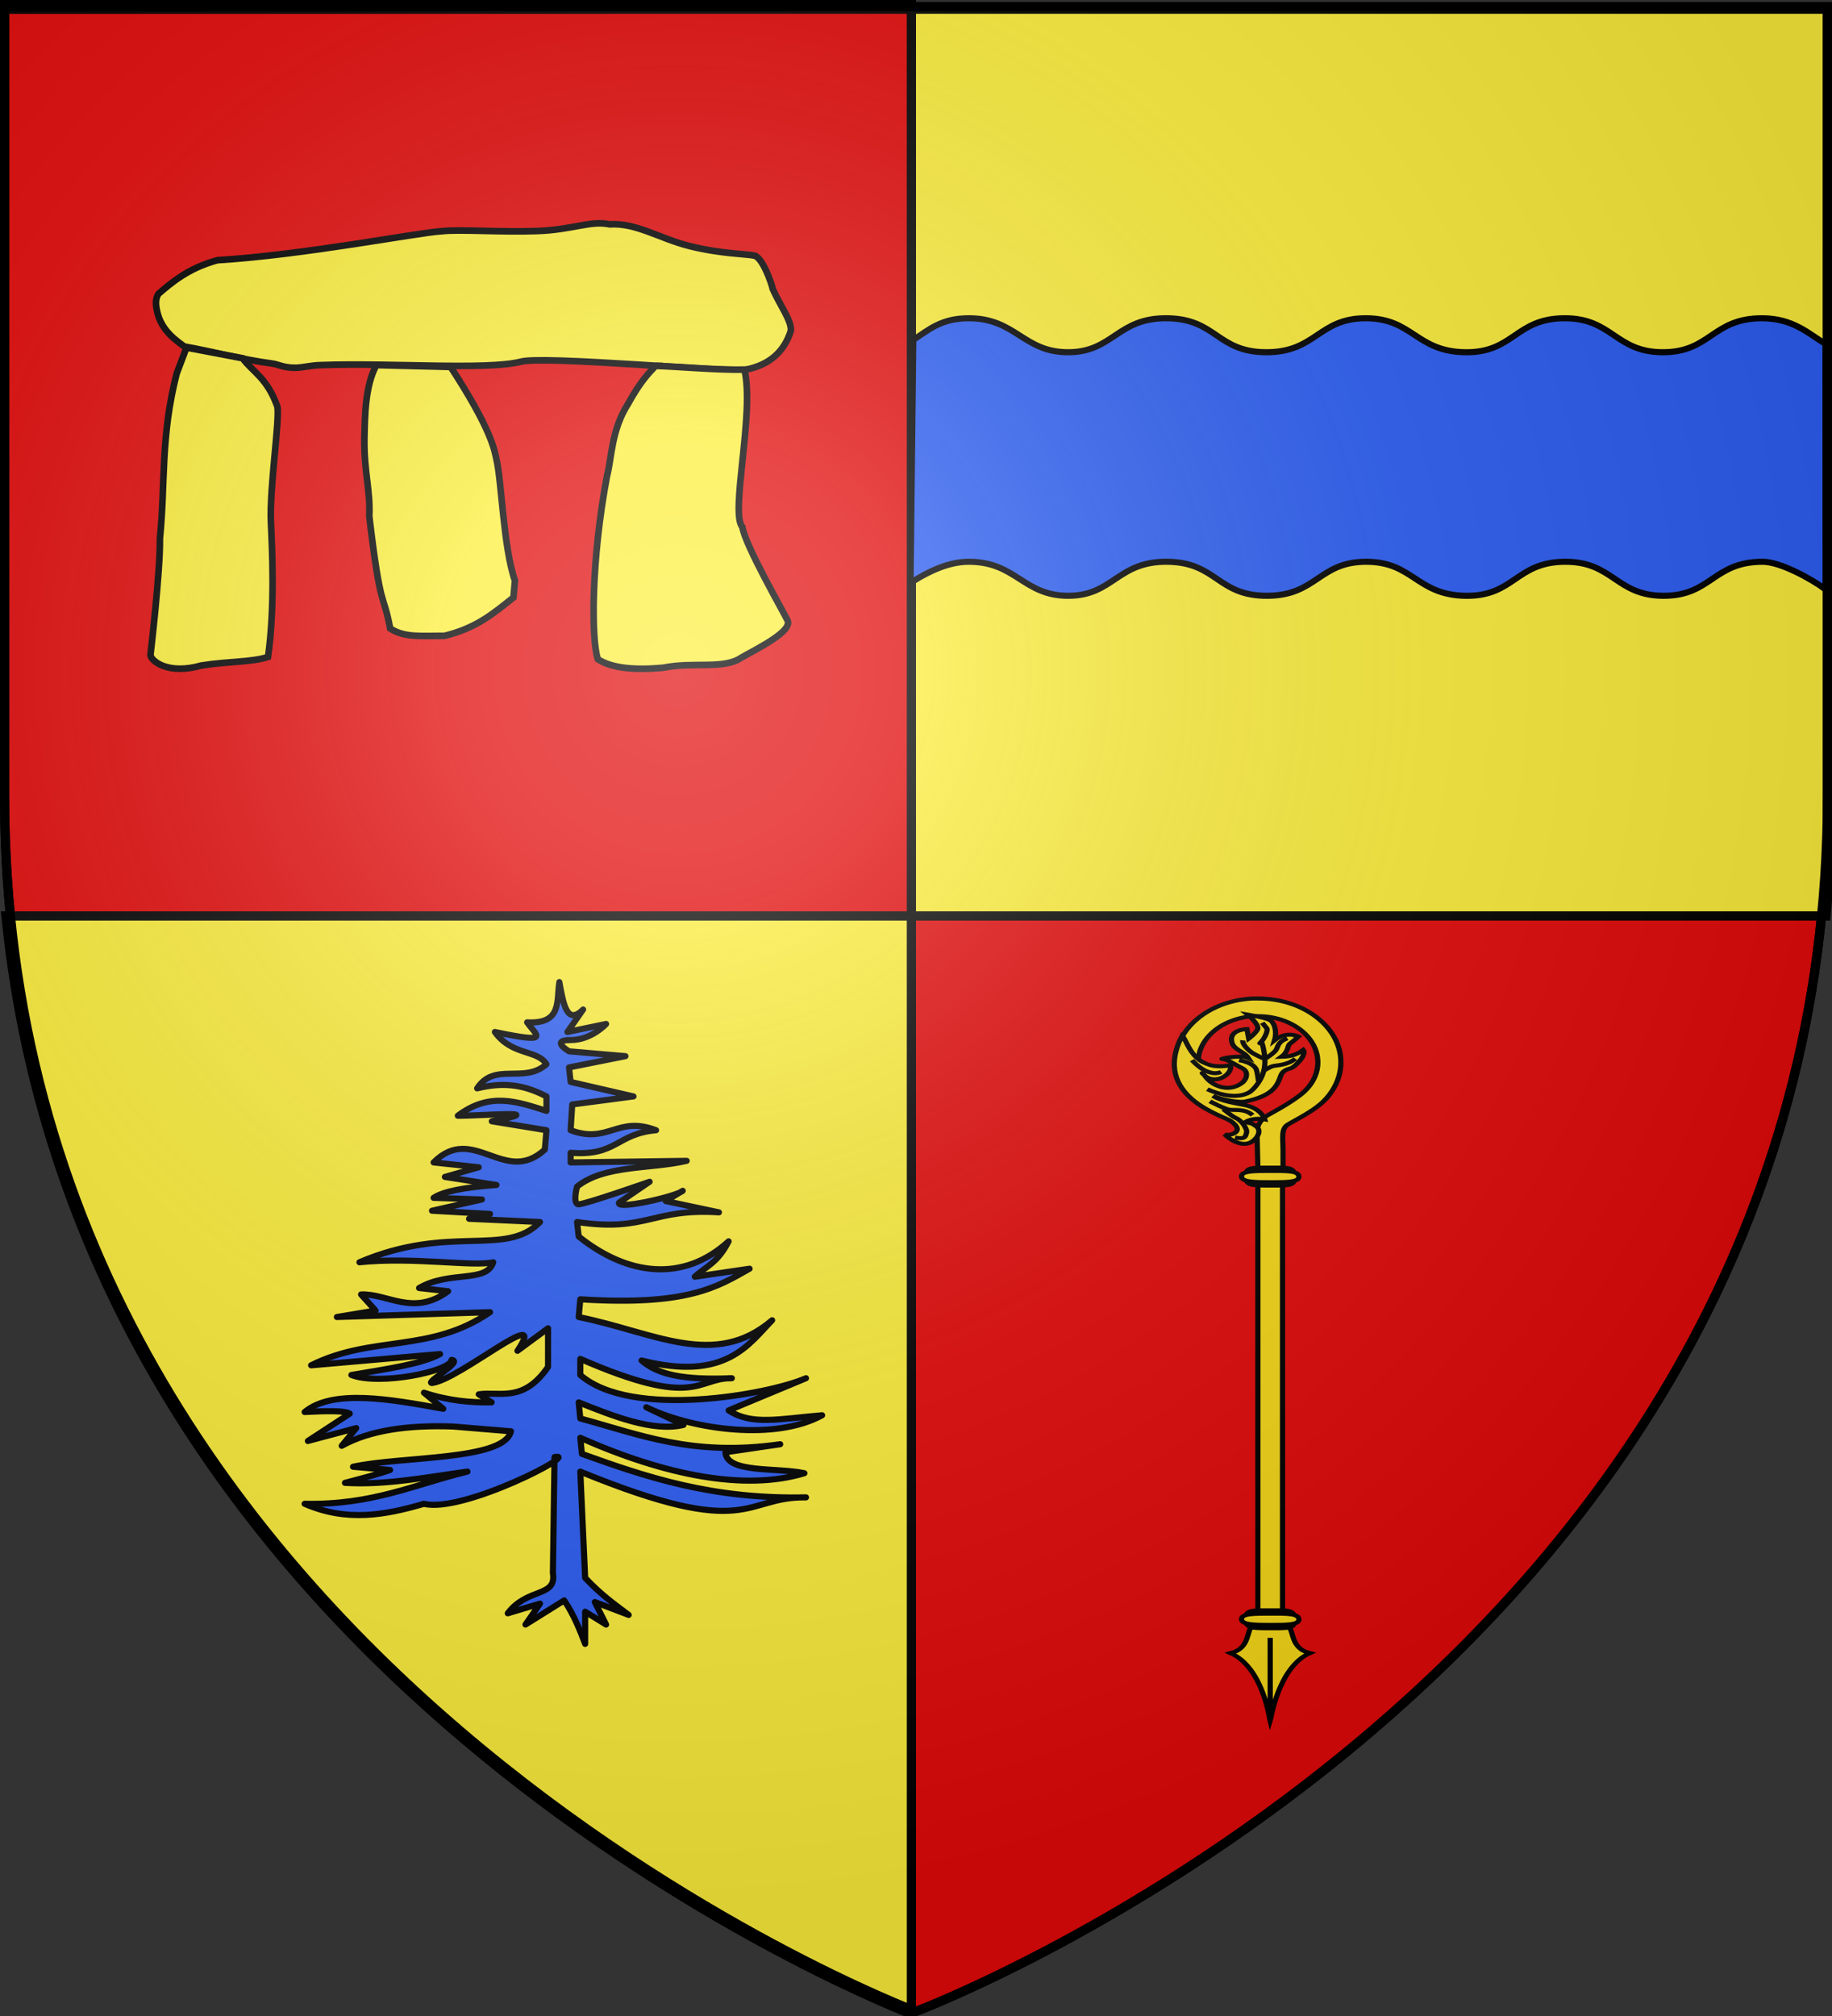
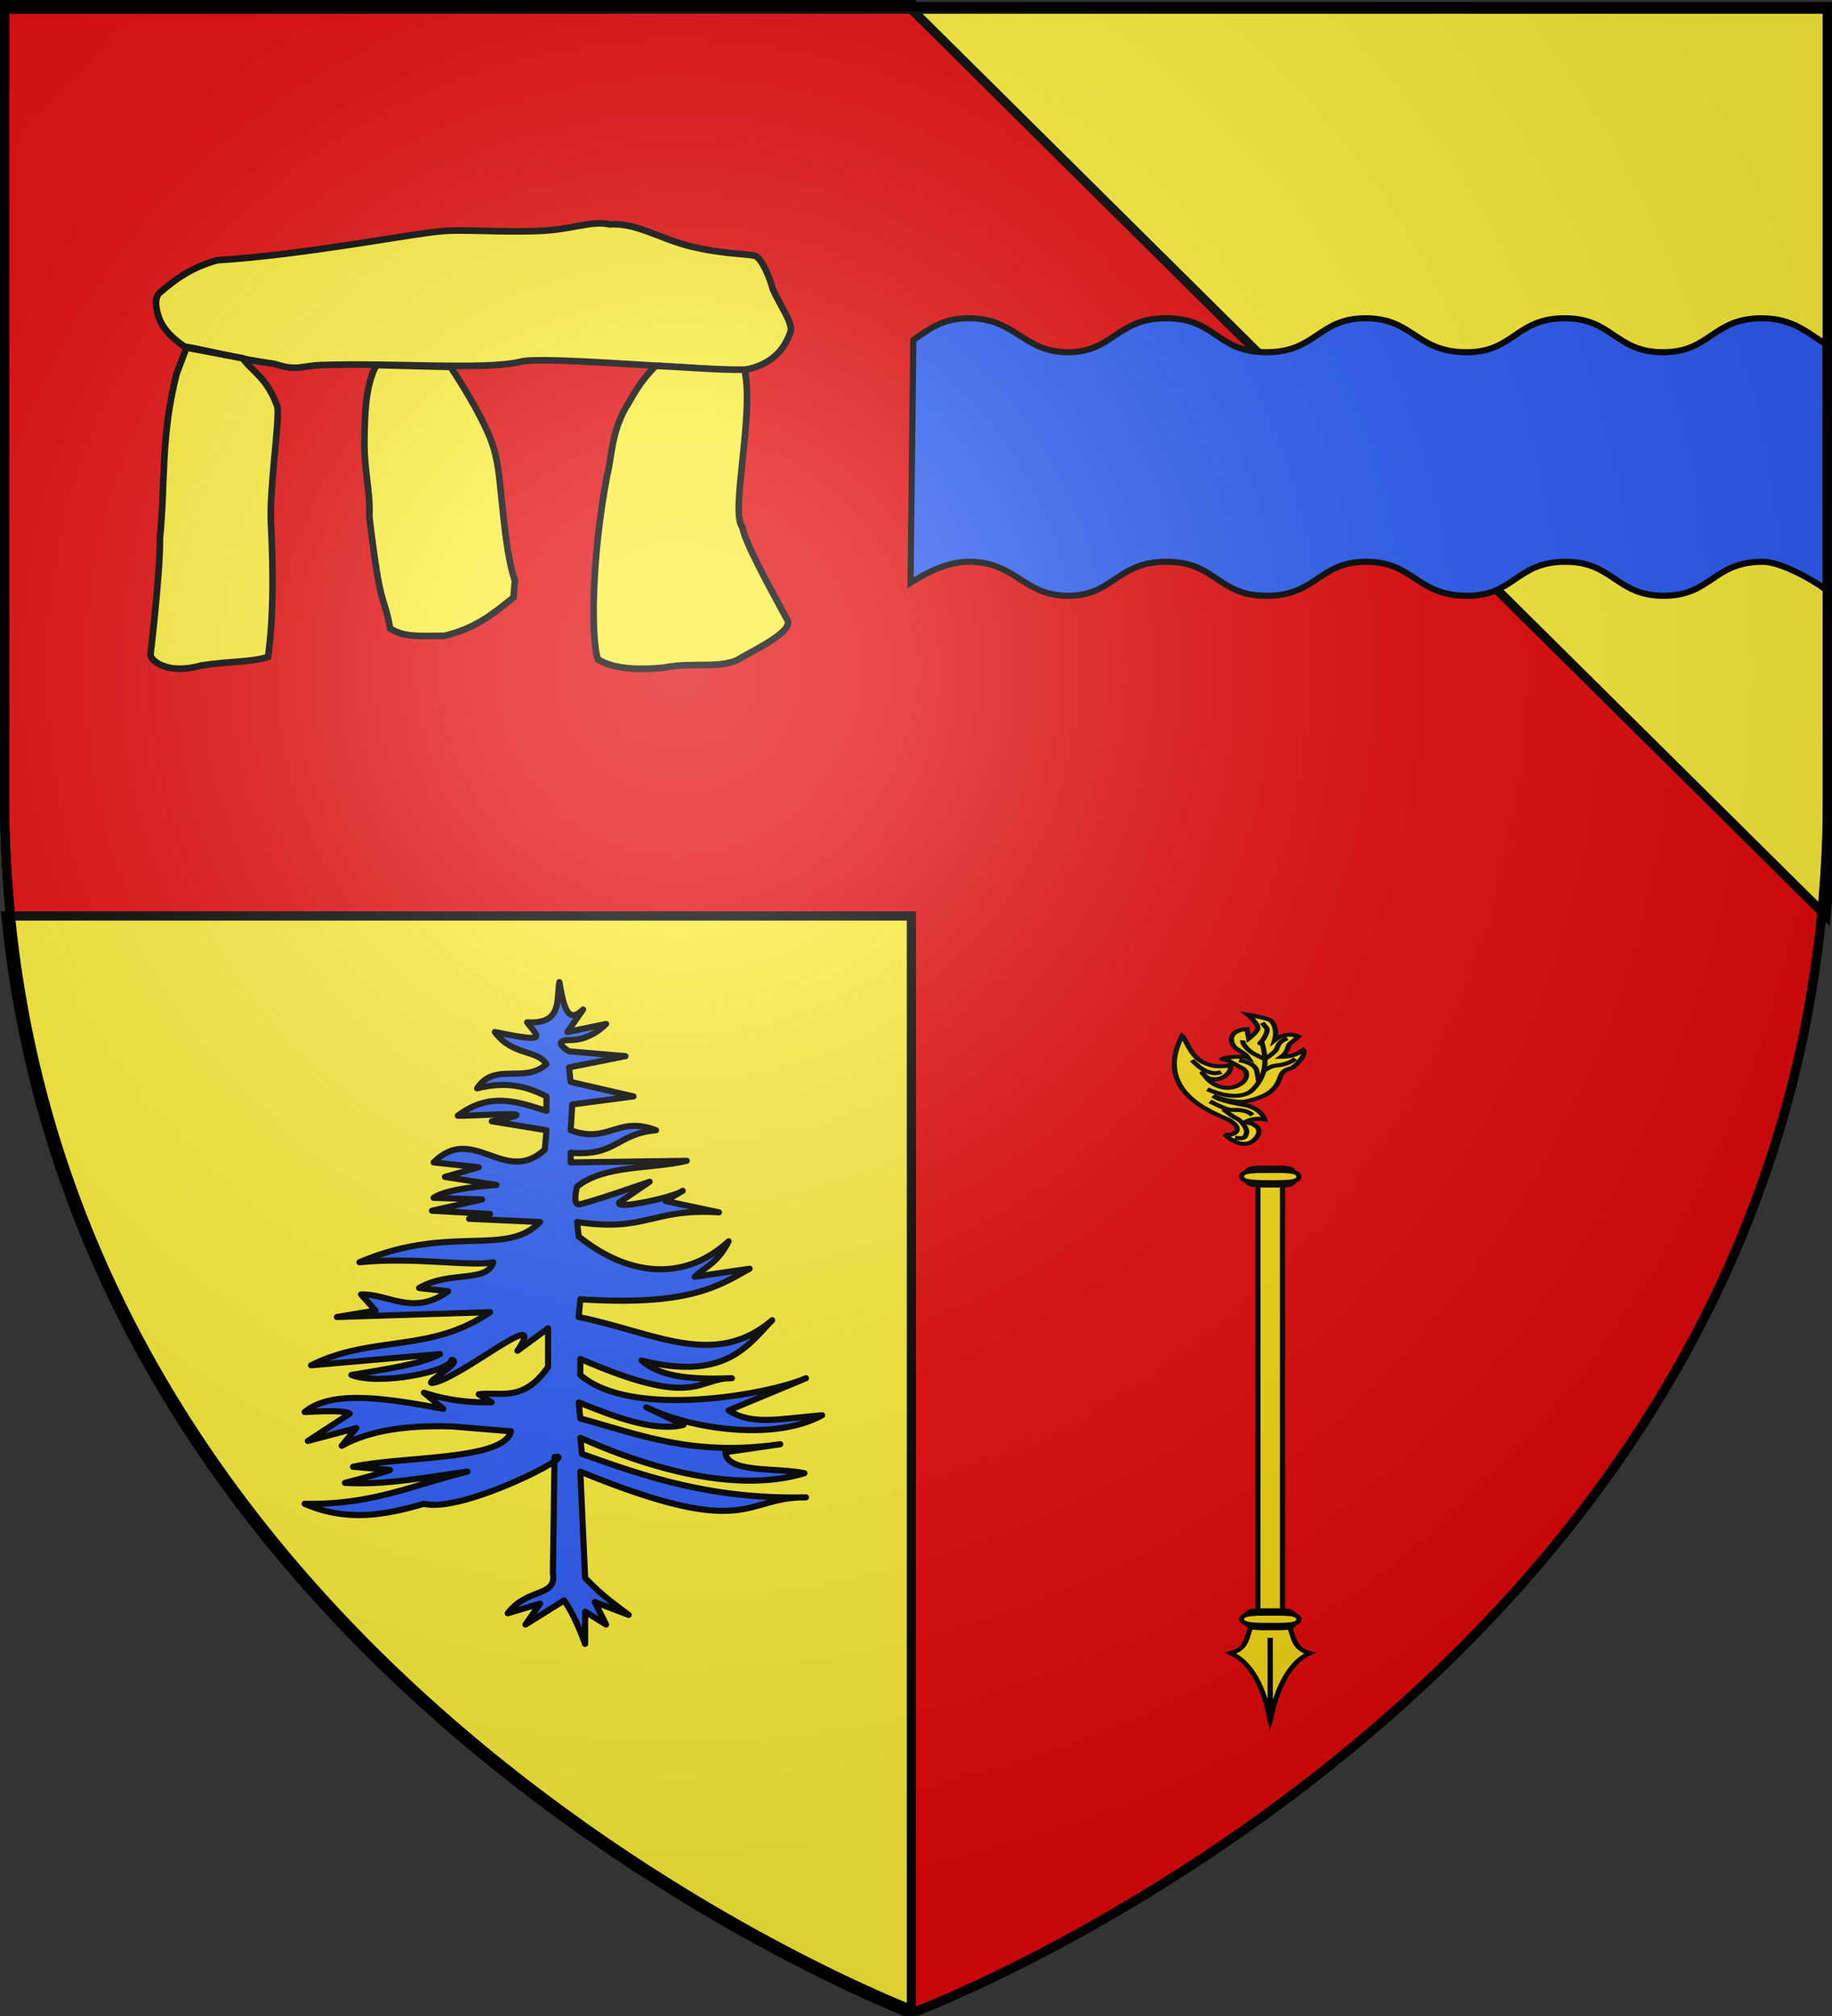
<svg xmlns="http://www.w3.org/2000/svg" xmlns:xlink="http://www.w3.org/1999/xlink" width="600" height="660" version="1.0">
  <rect width="100%" height="100%" fill="#333333" stroke="none" />
  <desc>Flag of Canton of Valais (Wallis)</desc>
  <defs>
    <radialGradient xlink:href="#b" id="f" cx="221.445" cy="226.331" r="300" fx="221.445" fy="226.331" gradientTransform="matrix(1.353 0 0 1.349 -77.63 -85.747)" gradientUnits="userSpaceOnUse" />
    <linearGradient id="b">
      <stop offset="0" style="stop-color:white;stop-opacity:.314" />
      <stop offset=".19" style="stop-color:white;stop-opacity:.251" />
      <stop offset=".6" style="stop-color:#6b6b6b;stop-opacity:.125" />
      <stop offset="1" style="stop-color:black;stop-opacity:.125" />
    </linearGradient>
  </defs>
  <g style="display:inline">
    <path d="M300 658.5s298.5-112.32 298.5-397.772V2.176H1.5v258.552C1.5 546.18 300 658.5 300 658.5z" style="fill:#e20909;fill-opacity:1;fill-rule:evenodd;stroke:#000;stroke-opacity:1;stroke-width:3;stroke-miterlimit:4;stroke-dasharray:none" />
  </g>
  <g style="display:inline">
-     <path d="M298.492 1.507v1.507H1.507V1.507zm0 1.507h300v291.983c-.14 1.62-.279 3.26-.439 4.866h-299.56zm0 296.849v358.63h-2.23c-32.55-13.331-270.377-118.608-294.315-358.63z" style="opacity:.99;fill:#fcef3c;fill-opacity:1;stroke:#000;stroke-width:3.014;stroke-miterlimit:4;stroke-opacity:1;stroke-dasharray:none" />
+     <path d="M298.492 1.507v1.507H1.507V1.507zm0 1.507h300v291.983c-.14 1.62-.279 3.26-.439 4.866zm0 296.849v358.63h-2.23c-32.55-13.331-270.377-118.608-294.315-358.63z" style="opacity:.99;fill:#fcef3c;fill-opacity:1;stroke:#000;stroke-width:3.014;stroke-miterlimit:4;stroke-opacity:1;stroke-dasharray:none" />
    <path d="M317.426 104.194c-9.155-.042-13.208 3.771-18.304 7.078l-.91 79.548c8.259-5.305 14.324-6.932 19.245-6.909 15.396.07 17.705 11.186 32.486 11.138s15.985-11.37 32.47-11.138c16.223.229 16.18 11.128 32.484 11.138s16.994-11.116 32.486-11.138 16.442 10.829 32.485 11.138c16.043.31 16.51-10.983 32.5-11.138 15.997-.155 16.764 11.107 32.455 11.138 15.69.03 16.198-11.138 32.5-11.138 5.744 0 15.962 5.62 20.58 9.055l-.048-80.398c-5.498-3.267-10.535-8.374-20.813-8.374-16.286 0-16.794 11.15-32.47 11.12-15.674-.03-16.442-11.275-32.422-11.12-15.975.155-16.427 11.429-32.454 11.12s-16.994-11.142-32.47-11.12-16.165 11.13-32.454 11.12c-16.288-.01-16.246-10.891-32.454-11.12-16.467-.232-17.657 11.071-32.422 11.12-14.766.048-17.09-11.05-32.47-11.12z" style="fill:#2b5df2;fill-opacity:1;fill-rule:evenodd;stroke:#000;stroke-width:2;stroke-linecap:butt;stroke-linejoin:miter;stroke-miterlimit:4;stroke-opacity:1;stroke-dasharray:none;display:inline" />
    <path d="M183.192 321.512c-1.005 5.963 1.06 13.842-10.56 13.18 3.215 4.505 8 7.06-10.56 3.163 5.632 7.85 13.904 5.69 16.896 10.543-7.26 6.529-16.992-.859-22.703 7.908 10.12-2.52 16.762-.409 22.703 2.636v4.744c-9.25-2.904-18.422-6.427-29.039 1.582 7.205.13 31.776-2.103 11.135 1.82l17.904 2.924-.528 6.327c-13.094 12.094-23.43-8.768-36.43 4.217l14.783 1.582-11.087 3.163 16.895 2.635c-10.208.738-17.42 2.075-20.591 4.218l15.839.527-16.367 3.69 19.007 1.055-6.864 1.581 23.231 1.055c-11.219 11.658-29.459.523-59.133 13.179 17.775-1.815 37.134 1.528 43.822 0-2.184 6.908-14.327 2.616-24.287 8.435l9.504 1.054c-11.42 8.379-19.805.663-28.51 1.055l4.751 5.271-12.671 2.109 50.157-1.581c-19.535 13.471-38.542 7.38-58.605 17.396l42.238-3.69c-5.795 3.254-17.843 4.948-29.039 6.853 9.183 3.57 32.513-1.175 32.816-4.947 4.122.404-8.923 7.502-6.417 7.583 9.23-1.176 38.584-26.33 27.982-10.543l10.032-7.38v12.652c-8.175 11.879-15.884 7.916-22.703 8.962l4.224 2.636c-6.811.105-13.965-.475-22.175-3.164l6.336 5.272c-17.372-3.153-36.123-6.561-45.406 1.055 7.109-.37 13.25-.496 14.783.527l-13.727 8.962 15.84-4.218-4.752 5.8c9.15-5.099 21.653-6.847 36.43-6.327l19.006 1.582c-2.265 9.626-35.634 8.062-51.74 11.598l12.143 1.054c-3.966 1.406-9.463 2.812-14.784 4.217 13.376.815 26.751-1.868 40.126-3.69-17.93 4.392-31.115 10.969-53.325 10.544 13.89 6.058 26.57 3.653 39.07 0 12.891 3.218 51.766-17.127 42.766-15.288l-.528 37.956c1.302 8.09-8.261 4.61-14.783 13.18l10.559-3.163-4.752 6.853 12.672-7.908c3.19 4.745 5.052 9.49 6.863 14.234V527.64l6.864 4.217-3.696-7.38 11.087 4.217c-4.425-3.39-8.498-6.076-14.255-12.125l-1.584-34.794c55.978 22.928 53.205 8.144 73.916 8.435-30.788.669-52.25-6.644-73.388-14.234l-.528-5.272c27.867 12.343 53.948 17.486 73.388 11.598-9.208-1.95-25.398.082-25.87-6.853l17.95-2.636c-28.765 4.121-46.076-3.195-65.468-8.435l-.528-5.271c11.213 4.49 24.485 9.775 34.318 7.38 0 0-16.569-7.824-11.087-5.272 14.73 6.858 41.204 10.528 56.493 2.109-14.219 1.193-22.99 3.395-30.622-1.582l25.342-10.543c-12.092 5.276-57.024 13.548-73.916-1.055v-5.271c38.313 16.678 38.037 6.164 49.63 6.326-15.966.653-24.185-1.157-29.567-5.8 27.635 6.992 35.164-5.41 42.766-13.179-18.914 16.16-38.739 3.89-63.357-1.054l.528-5.799c35.224 2.234 44.853-4.05 55.437-10.016l-17.95 2.636c3.695-3.468 7.39-4.365 11.087-11.598-14.961 13.68-33.283 11.103-49.102-1.582l-.528-4.744c23.015 3.393 24.29-4.56 46.462-3.164l-17.423-3.69s7.04-4.328 5.28-3.163c-2.712 1.795-21.394 6.094-20.592 3.69l10.032-6.853s-21.119 7.38-23.23 7.38c-2.113 0-.529-5.798-.529-5.798 9.032-7.209 23.935-5.624 35.902-8.435l-38.014.527v-3.163c15.136 1.213 14.96-6.24 27.983-7.38-12.634-4.858-15.62 4.614-27.983 0l.528-8.435 20.063-2.636-20.59-4.745-.529-4.745 18.48-3.69-18.48-1.581s-6.335-3.69.528-3.69c6.864 0 11.616-5.272 11.616-5.272l-12.672 2.636 5.147-7.36c-5.393 5.386-6.497-2.075-7.786-8.983z" style="fill:#2b5df2;fill-opacity:1;fill-rule:evenodd;stroke:#000;stroke-width:2;stroke-linecap:butt;stroke-linejoin:round;stroke-miterlimit:4;stroke-opacity:1;stroke-dasharray:none;display:inline" />
    <g style="stroke:#000;stroke-width:1.249;stroke-miterlimit:4;stroke-opacity:1;stroke-dasharray:none">
      <g style="stroke:#000;stroke-width:1.26;stroke-miterlimit:4;stroke-opacity:1;stroke-dasharray:none">
-         <path d="M-78.76 3.41c-10.388.718-18.594 9.425-18.594 20 0 1.725.213 3.403.625 5h5.781a14.6 14.6 0 0 1-.875-5c0-7.738 6.082-14.081 13.719-14.469.246-.012.5 0 .75 0 7.982 0 14.437 6.481 14.437 14.469 0 3.993-1.614 7.61-4.225 10.23-2.612 2.618-5.709 4.788-7.686 6.224-1.995 1.449-2.775 3.453-2.766 5.531.01 2.078.271 14.64.271 14.64h6v-8.781c0-4.391-.507-6.959 1.173-8.33 1.735-1.417 6.366-4.262 8.846-7.59a19.88 19.88 0 0 0 3.95-11.924c0-11.044-8.963-20-20-20-.302 0-.608-.014-.907 0-.082.003-.167-.005-.25 0-.082.004-.168-.006-.25 0z" style="fill:#f7d917;fill-opacity:1;fill-rule:nonzero;stroke:#000;stroke-width:1.26;stroke-miterlimit:4;stroke-opacity:1;stroke-dasharray:none" transform="matrix(1.356 0 0 1.044 516.92 323.343)" />
        <g style="fill:#f7d917;fill-opacity:1;stroke:#000;stroke-width:1.26;stroke-miterlimit:4;stroke-opacity:1;stroke-dasharray:none">
          <path d="M-84.22 41.896c1.835 1.65 2.02 3.131.74 3.918-1.28.786-2.22.278-2.22.278s3.873 5.04 6.894 2.02c1.126-1.127 2.098-3.27.678-4.597-1.419-1.326-1.268-.684-2.545-1.31 2.063-1.53 4.658-.834 4.658-.834s-.765-3.483-5.014-4.514c-1.53-.37-5.956-1.312-7.424-2.827 2.413 1.463 6.522 2.096 7.61 1.804 6.611-1.771 7.788-4.75 8.652-7.975.39-1.451 1.126-2.02 2.33-2.422 1.202-.4 4.084-4.425 3.159-5.813-1.377 1.32-2.958 2.116-5.304 2.146 1.895-1.774 1.348-3.455 2.135-4.18s2.014-2.179 2.014-2.179-2.822-1.861-5.784 1.166c.648-2.838-.047-5.7-1.266-6.425-1.218-.725-5.213-1.603-5.213-1.603s3.039 3.254 2.345 4.72-2.106 2.81-2.106 2.81l-.424-2.996s-4.472.096-3.64 4.155c.5 2.434 2.934 2.786 3.982 4.909-2.02-1.126-7.365.352-6.24.336 1.127-.015 3.308 1.953 4.804 2.894 1.496.94 1.115 3.337.005 4.478-1.11 1.142-3.043 2.293-5.557 1.229s-3.564-3.44-3.564-3.44-1.342-1.711 0 0c1.343 1.713 3.425 1.327 4.566.432s1.873-2.158 1.694-3.66c-9.363 2.254-10.336-7.888-11.71-9.234-7.58 18.898 9.91 25.064 11.745 26.714z" style="fill:#f7d917;fill-opacity:1;fill-rule:evenodd;stroke:#000;stroke-width:1.26;stroke-linecap:butt;stroke-linejoin:miter;stroke-miterlimit:4;stroke-opacity:1;stroke-dasharray:none" transform="matrix(1.356 0 0 1.044 517.286 323.249)" />
          <g style="fill:#f7d917;fill-opacity:1;stroke:#000;stroke-width:1.26;stroke-miterlimit:4;stroke-opacity:1;stroke-dasharray:none">
            <path d="M-89.88 31.945c6.047 3.43 9.115 1.715 10.107.993.993-.722 3.249-3.88 3.7-7.851s-.722-8.122-.722-8.122-.902 1.264 0 0c.903-1.263 1.625-3.61 1.264-4.15-.361-.542-1.083-1.715-1.083-1.715" style="fill:none;stroke:#000;stroke-width:1.26;stroke-linecap:butt;stroke-linejoin:miter;stroke-miterlimit:4;stroke-opacity:1;stroke-dasharray:none" transform="matrix(1.356 0 0 1.044 517.286 323.249)" />
            <path d="M-81.307 16.604c-.18 1.264 1.444 3.249 2.347 3.971.902.722 2.616 1.715 2.616 1.715M-70.568 15.973c-2.166 1.083-2.166 2.256-2.617 3.429s-2.617 2.888-2.617 2.888M-68.61 22.38c-2.093 2.166-4.662 1.985-5.518 2.346s-2.188 1.444-2.188 1.444M-82.21 22.831c2.979.722 3.881 2.076 4.152 2.888.27.812.541 3.7.541 3.7M-93.58 22.831c2.347 3.158 3.61 3.61 4.783 3.97 1.173.362 2.256-.27 2.256-.27M-78.96 40.067c-1.896-2.166-4.332-1.444-5.595-1.715-1.264-.27-4.693-2.617-4.693-2.617" style="fill:#f7d917;fill-opacity:1;fill-rule:evenodd;stroke:#000;stroke-width:1.26;stroke-linecap:butt;stroke-linejoin:miter;stroke-miterlimit:4;stroke-opacity:1;stroke-dasharray:none" transform="matrix(1.356 0 0 1.044 517.286 323.249)" />
            <path d="M-83.202 47.106c2.527.631 2.527-.361 2.798-1.534s-1.264-3.88-2.437-4.512-3.158-2.888-3.158-2.888" style="fill:none;stroke:#000;stroke-width:1.26;stroke-linecap:butt;stroke-linejoin:miter;stroke-miterlimit:4;stroke-opacity:1;stroke-dasharray:none" transform="matrix(1.356 0 0 1.044 517.286 323.249)" />
          </g>
        </g>
        <g style="fill:#f7d917;fill-opacity:1;stroke:#000;stroke-width:1.26;stroke-miterlimit:4;stroke-opacity:1;stroke-dasharray:none">
          <path d="M-79.372 202.367c-1.264 1.805-.55 6.869-5.063 8.312 7.909 4.566 9.498 21.244 9.532 21.407.043-.164 1.908-16.987 9.562-21.407-4.512-1.443-3.8-6.507-5.062-8.312-.195-4.094-3.723-3.406-4.844-3.406s-4.125-.197-4.125 3.406zM-74.888 229.222v-23.347" style="fill:#f7d917;fill-opacity:1;fill-rule:evenodd;stroke:#000;stroke-width:1.26;stroke-linecap:butt;stroke-linejoin:miter;stroke-miterlimit:4;stroke-opacity:1;stroke-dasharray:none" transform="matrix(1.356 0 0 1.044 517.555 321.254)" />
        </g>
        <path d="M-77.397 60.032h5.956v137.122h-5.956z" style="fill:#f7d917;fill-opacity:1;fill-rule:nonzero;stroke:#000;stroke-width:1.26;stroke-miterlimit:4;stroke-opacity:1;stroke-dasharray:none" transform="matrix(1.356 0 0 1.044 516.92 323.343)" />
        <g style="fill:#f7d917;fill-opacity:1;stroke:#000;stroke-width:1.26;stroke-miterlimit:4;stroke-opacity:1;stroke-dasharray:none">
          <path d="M-68.385 59.244c.065 2.852-.92 2.815-5.883 2.815-4.88 0-5.81-.108-5.883-2.815-.077-2.856 1.011-2.815 5.883-2.815 4.601 0 5.816-.185 5.883 2.815z" style="fill:#f7d917;fill-opacity:1;fill-rule:nonzero;stroke:#000;stroke-width:1.26;stroke-miterlimit:4;stroke-opacity:1;stroke-dasharray:none" transform="matrix(1.356 0 0 1.044 516.715 323.343)" />
          <path d="M-67.335 59.244c.076 1.782-3.106 1.76-6.933 1.76s-6.847-.068-6.932-1.76c-.09-1.785 3.105-1.76 6.932-1.76s6.853-.116 6.933 1.76z" style="fill:#f7d917;fill-opacity:1;fill-rule:nonzero;stroke:#000;stroke-width:1.26;stroke-miterlimit:4;stroke-opacity:1;stroke-dasharray:none" transform="matrix(1.356 0 0 1.044 516.715 323.343)" />
        </g>
        <g style="fill:#f7d917;fill-opacity:1;stroke:#000;stroke-width:1.26;stroke-miterlimit:4;stroke-opacity:1;stroke-dasharray:none">
          <path d="M-68.385 59.244c.065 2.852-.92 2.815-5.883 2.815-4.88 0-5.81-.108-5.883-2.815-.077-2.856 1.011-2.815 5.883-2.815 4.601 0 5.816-.185 5.883 2.815z" style="fill:#f7d917;fill-opacity:1;fill-rule:nonzero;stroke:#000;stroke-width:1.26;stroke-miterlimit:4;stroke-opacity:1;stroke-dasharray:none" transform="matrix(1.356 0 0 1.044 516.715 468.27)" />
          <path d="M-67.335 59.244c.076 1.782-3.106 1.76-6.933 1.76s-6.847-.068-6.932-1.76c-.09-1.785 3.105-1.76 6.932-1.76s6.853-.116 6.933 1.76z" style="fill:#f7d917;fill-opacity:1;fill-rule:nonzero;stroke:#000;stroke-width:1.26;stroke-miterlimit:4;stroke-opacity:1;stroke-dasharray:none" transform="matrix(1.356 0 0 1.044 516.715 468.27)" />
        </g>
      </g>
    </g>
    <g style="fill:#fcef3c;stroke:#000;stroke-width:6.276;stroke-miterlimit:4;stroke-opacity:1;stroke-dasharray:none">
      <g style="fill:#fcef3c;stroke:#000;stroke-width:6.276;stroke-miterlimit:4;stroke-opacity:1;stroke-dasharray:none">
        <path d="M687.569 528.68c-7.143-2.38-31.315-4.923-60.255-15.58-26.796-9.866-47.912-27.492-72.837-28.435-17.641-5.797-35.22 1.436-69.17-.998-35.016-2.511-73.123-9.57-90.122-9.481-23.434-1.075-131.128 8.456-214.668 4.73-28.523 4.52-46.033 16.936-58.852 25.66q-4.716 5.24-3.144 16.768c2.01 19.072 16.34 30.132 22.007 35.631 26.503 7.652 54.195 18.459 80.536 24.764 7.337 1.756 10.46 5.287 22.193 6.52 7.835.73 14.215-.852 25.184.13 64.425 4.524 154.462 21.46 187.731 16.964 20.188-4.183 194.316 31.028 211.485 30.22 22.592-1.895 38.54-12.428 47.159-32.487 1.514-9.474-7.896-25.032-12.943-40.898-.68-6.26-6.693-31.49-14.304-33.508z" style="fill:#fcef3c;stroke:#000;stroke-width:6.276;stroke-linecap:butt;stroke-linejoin:miter;stroke-miterlimit:4;stroke-opacity:1;stroke-dasharray:none" transform="scale(.345)rotate(-6.103 -1982.406 120.63)" />
      </g>
      <g style="fill:#fcef3c;stroke:#000;stroke-width:6.276;stroke-miterlimit:4;stroke-opacity:1;stroke-dasharray:none">
        <path d="M385.429 601.362c31.744 62.234 33.047 82.674 33.86 91.85 2.765 20.11-2.335 84.022 5.24 116.324l-3.145 15.72c-19.98 12.467-37.154 24.943-69.056 29.174-22.149-2.521-37.454-2.037-50.412-12.407-2.795-35.98-7.27-14.795-8.384-107.94 3.837-24.047-.684-42.898 3.337-74.744 2.701-20.529 5.757-48.556 18.602-67.257z" style="fill:#fcef3c;stroke:#000;stroke-width:6.276;stroke-linecap:butt;stroke-linejoin:miter;stroke-miterlimit:4;stroke-opacity:1;stroke-dasharray:none" transform="scale(.345)rotate(-6.103 -1967.43 77.008)" />
      </g>
      <g style="fill:#fcef3c;stroke:#000;stroke-width:6.276;stroke-miterlimit:4;stroke-opacity:1;stroke-dasharray:none">
        <path d="m163.909 562.872-11.853 23.447c-21.802 58.208-21.676 102.712-32.487 154.051-2.875 30.88-20.68 108.922-20.68 108.922 0 5.737 14.411 20.635 46.944 15.046 26.903-1.35 47.393 2.068 63.861-1.355 11.732-46.974 14.712-100.655 16.267-126.466 1.953-32.405 18.93-96.58 17.792-108.804-6.754-28.176-19.562-34.883-27.97-49.121z" style="fill:#fcef3c;stroke:#000;stroke-width:6.276;stroke-linecap:butt;stroke-linejoin:miter;stroke-miterlimit:4;stroke-opacity:1;stroke-dasharray:none" transform="scale(.345)rotate(-6.103 -2015.079 323.308)" />
      </g>
      <path d="M-316.306 251.458c-7.07 6.15-15.336 12.34-29.836 33.01-18.602 23.25-20.695 48.774-27.247 66.022-23.591 77.842-31.598 152.808-27.247 171.867 12.612 10.244 34.224 14.189 60.782 14.672 29.11-2.81 56.942 8.145 74.899-1.636 17.897-7.558 50.948-19.844 47.313-30.298-2.776-7.98-32.671-75.907-33.135-92.775-10.461-14.376 23.46-106.827 17.939-148.257-26.675-2.442-62.421-9.715-83.468-12.605z" style="fill:#fcef3c;stroke:#000;stroke-width:6.276;stroke-linecap:butt;stroke-linejoin:miter;stroke-miterlimit:4;stroke-opacity:1;stroke-dasharray:none" transform="matrix(.343 -.037 .037 .343 313.9 21.83)" />
    </g>
  </g>
  <path d="M300 658.5s298.5-112.32 298.5-397.772V2.176H1.5v258.552C1.5 546.18 300 658.5 300 658.5" style="fill:url(#f);fill-opacity:1;fill-rule:evenodd;stroke:none" />
  <path d="M300 658.5S1.5 546.18 1.5 260.728V2.176h597v258.552C598.5 546.18 300 658.5 300 658.5z" style="opacity:1;fill:none;fill-opacity:1;fill-rule:evenodd;stroke:#000;stroke-width:3;stroke-linecap:butt;stroke-linejoin:miter;stroke-miterlimit:4;stroke-dasharray:none;stroke-opacity:1" />
</svg>